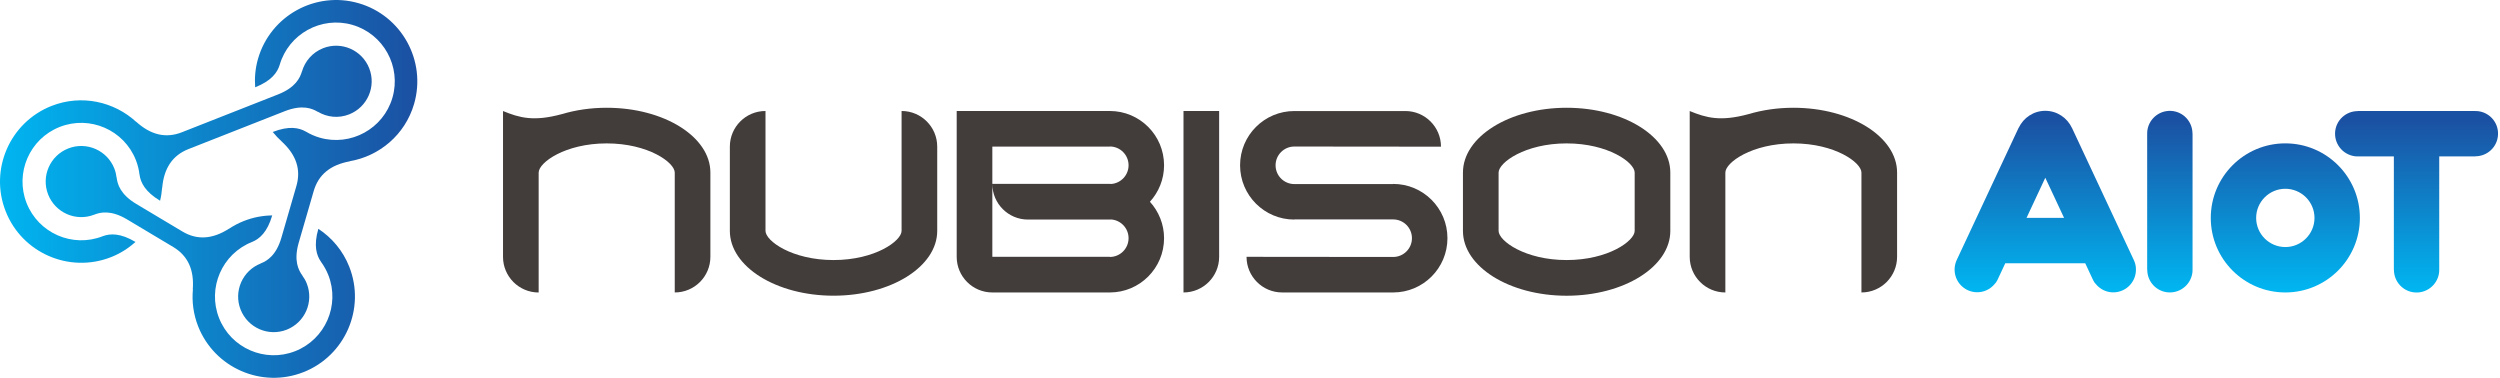
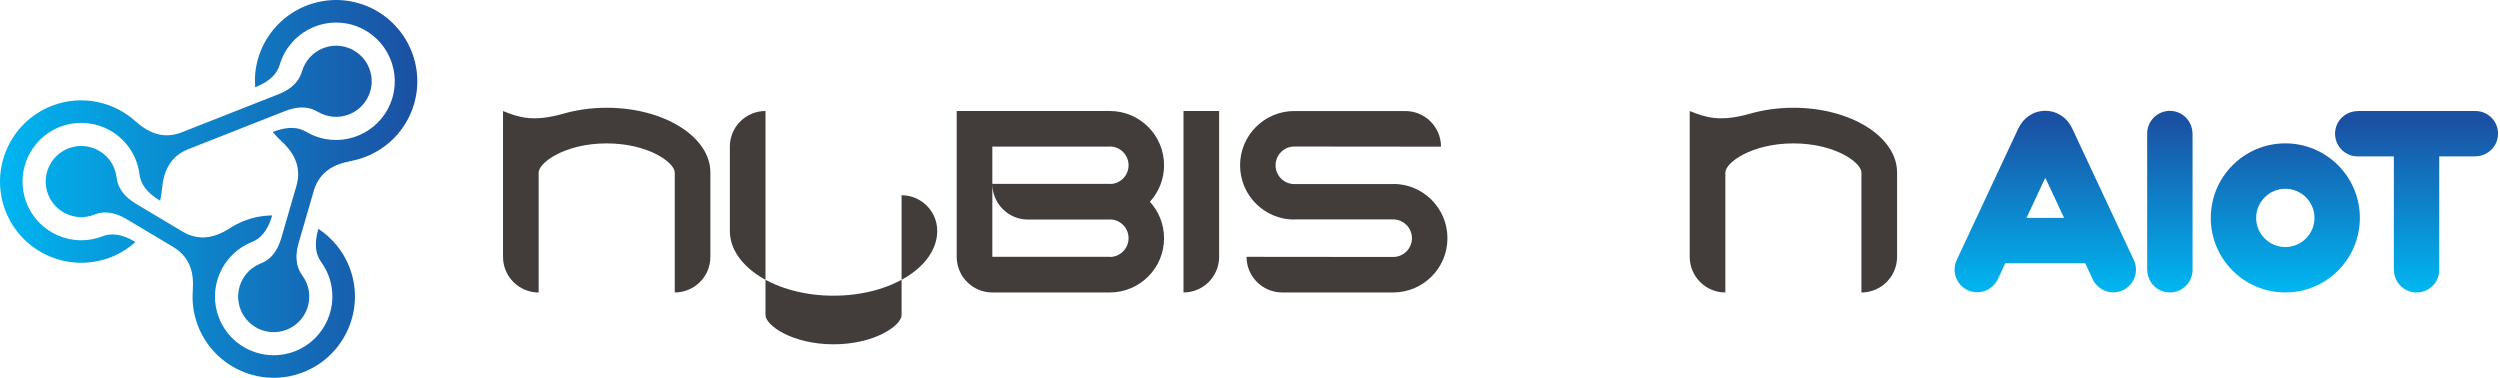
<svg xmlns="http://www.w3.org/2000/svg" version="1.1" id="Layer_1" x="0px" y="0px" viewBox="0 0 680.44 102.82" style="enable-background:new 0 0 680.44 102.82;" xml:space="preserve">
  <style type="text/css">
	.st0{fill:#423C3B;}
	.st1{fill:url(#SVGID_1_);}
	.st2{fill:url(#SVGID_00000013901338013531677270000014063998556115627930_);}
	.st3{fill:url(#SVGID_00000173851356515647339880000003975339388668819385_);}
	.st4{fill:url(#SVGID_00000166662573291793674920000017552259611517059002_);}
	.st5{fill:url(#SVGID_00000057841335007712219450000005798441310725947064_);}
	.st6{fill:url(#SVGID_00000083078707482789137860000001794892388139840665_);}
	.st7{fill:url(#SVGID_00000116201111640950689250000012475164992282166150_);}
</style>
  <g>
    <g>
      <path class="st0" d="M322.12,30.21V69.9v9.7c5.36,0,9.7-4.34,9.7-9.7V30.21H322.12z" />
      <path class="st0" d="M379.19,50.06v0.04h-26.9c-2.82,0-5.11-2.29-5.11-5.11c0-2.82,2.29-5.11,5.11-5.11l39.91,0.04    c0-5.36-4.34-9.7-9.7-9.7h-30.21c-8.16,0-14.77,6.61-14.77,14.77s6.61,14.77,14.77,14.77v-0.04h26.9c2.82,0,5.11,2.29,5.11,5.11    s-2.29,5.11-5.11,5.11l-39.91-0.04c0,5.36,4.34,9.7,9.7,9.7h30.21c8.16,0,14.77-6.61,14.77-14.77S387.35,50.06,379.19,50.06z" />
-       <path class="st0" d="M208.35,30.21c-5.36,0-9.7,4.34-9.7,9.7v22.93c0,9.74,12.64,17.64,28.22,17.64l0,0    c15.59,0,28.22-7.9,28.22-17.64V39.91c0-5.36-4.34-9.7-9.7-9.7l0,0v32.63c0,2.73-7.21,7.94-18.52,7.94    c-11.31,0-18.52-5.21-18.52-7.94L208.35,30.21L208.35,30.21z" />
+       <path class="st0" d="M208.35,30.21c-5.36,0-9.7,4.34-9.7,9.7v22.93c0,9.74,12.64,17.64,28.22,17.64l0,0    c15.59,0,28.22-7.9,28.22-17.64c0-5.36-4.34-9.7-9.7-9.7l0,0v32.63c0,2.73-7.21,7.94-18.52,7.94    c-11.31,0-18.52-5.21-18.52-7.94L208.35,30.21L208.35,30.21z" />
      <path class="st0" d="M165.14,29.33c-4.37,0-8.5,0.62-12.19,1.73l0.01-0.01c-7.7,2.1-11.53,1.02-16.05-0.83v8.82v7.94v0.88    c0,1.63,0,22.05,0,22.05c0,5.36,4.34,9.7,9.7,9.7V46.97l0,0c0-2.73,7.21-7.94,18.52-7.94c11.31,0,18.52,5.21,18.52,7.94l0,0V79.6    c5.36,0,9.7-4.34,9.7-9.7V46.97C193.36,37.23,180.73,29.33,165.14,29.33z" />
      <path class="st0" d="M488.13,29.33c-4.36,0-8.5,0.62-12.19,1.73l0.01-0.01c-7.7,2.1-11.53,1.02-16.05-0.83v8.82v7.92    c0,0.01,0,0.01,0,0.02V69.9c0,5.36,4.34,9.7,9.7,9.7V46.97l0,0c0-2.73,7.21-7.94,18.52-7.94s18.52,5.21,18.52,7.94l0,0V79.6    c5.36,0,9.7-4.34,9.7-9.7V46.97C516.36,37.23,503.72,29.33,488.13,29.33z" />
      <g>
        <polygon class="st0" points="444.92,46.97 444.92,46.97 444.92,46.97    " />
-         <path class="st0" d="M426.4,29.33c-15.59,0-28.22,7.9-28.22,17.64v15.88h0c0,9.74,12.64,17.64,28.22,17.64     c15.59,0,28.22-7.9,28.22-17.64h0V46.97C454.62,37.23,441.98,29.33,426.4,29.33z M444.92,62.84c0,2.73-7.21,7.94-18.52,7.94     c-11.31,0-18.52-5.21-18.52-7.94h0v0V46.97v0h0c0-2.73,7.21-7.94,18.52-7.94c11.31,0,18.52,5.21,18.52,7.94h0v0L444.92,62.84     L444.92,62.84L444.92,62.84z" />
        <polygon class="st0" points="407.88,46.97 407.88,46.97 407.88,46.97    " />
        <polygon class="st0" points="444.92,62.84 444.92,62.84 444.92,62.84    " />
        <polygon class="st0" points="407.88,62.84 407.88,62.84 407.88,62.84    " />
      </g>
      <path class="st0" d="M316.83,44.98c0-8.16-6.61-14.77-14.77-14.77h-31.97h-9.7V69.9c0,5.36,4.34,9.7,9.7,9.7v0h31.97    c8.16,0,14.77-6.61,14.77-14.77c0-3.82-1.47-7.3-3.85-9.92C315.37,52.28,316.83,48.81,316.83,44.98z M279.79,59.76h22.27    c0.15,0,0.29-0.02,0.43-0.02c2.62,0.22,4.68,2.41,4.68,5.09c0,2.82-2.29,5.11-5.11,5.11V69.9h-31.97V50.06V39.91h31.97v-0.04    c2.82,0,5.11,2.29,5.11,5.11c0,2.68-2.06,4.87-4.68,5.09c-0.14,0-0.29-0.02-0.43-0.02h-31.97    C270.09,55.41,274.43,59.76,279.79,59.76z" />
    </g>
    <g>
      <linearGradient id="SVGID_1_" gradientUnits="userSpaceOnUse" x1="-0.625" y1="41.974" x2="112.203" y2="41.974">
        <stop offset="0" style="stop-color:#00B6F1" />
        <stop offset="1" style="stop-color:#1B51A3" />
      </linearGradient>
      <path class="st1" d="M27.96,64.29c-8.2,3.23-17.5-0.82-20.72-9.02c-3.23-8.2,0.82-17.5,9.02-20.72c8.2-3.23,17.5,0.82,20.72,9.02    c0.51,1.3,0.84,2.64,0.99,3.97l0.01-0.01c0.28,2.14,1.51,4.66,5.58,7.1l0.01,0.01c0.29-1.17,0.47-2.37,0.56-3.58l0.02,0.05    c0.46-5.3,2.78-8.81,7.14-10.53l26.2-10.31c4.76-1.87,7.45-0.77,9.02,0.18l-0.01-0.04c2.49,1.5,5.62,1.87,8.53,0.72    c4.97-1.96,7.42-7.58,5.46-12.55c-1.96-4.97-7.58-7.42-12.55-5.46c-2.91,1.15-4.94,3.55-5.75,6.33l-0.01-0.02    c-0.51,1.76-1.74,4.39-6.48,6.26L49.5,36c-4.37,1.72-8.46,0.72-12.41-2.84l0.02,0.05c-6.04-5.58-14.96-7.58-23.1-4.37    C2.67,33.31-2.93,46.17,1.54,57.51C6,68.86,18.86,74.45,30.21,69.99c2.53-0.99,4.75-2.42,6.66-4.14    C32.79,63.41,29.99,63.52,27.96,64.29z" />
      <linearGradient id="SVGID_00000003799579968761793080000004179736807864983170_" gradientUnits="userSpaceOnUse" x1="-0.624" y1="45.198" x2="112.204" y2="45.198">
        <stop offset="0" style="stop-color:#00B6F1" />
        <stop offset="1" style="stop-color:#1B51A3" />
      </linearGradient>
      <path style="fill:url(#SVGID_00000003799579968761793080000004179736807864983170_);" d="M97.63,0.88    C85.92-2.52,73.63,4.25,70.24,15.96c-0.76,2.61-0.98,5.24-0.79,7.8c4.42-1.74,6.04-4.02,6.67-6.09    c2.45-8.46,11.34-13.35,19.8-10.9c8.46,2.45,13.35,11.34,10.9,19.8c-2.45,8.46-11.34,13.35-19.8,10.9    c-1.35-0.39-2.6-0.95-3.75-1.64l0,0.01c-1.87-1.09-4.61-1.65-9.03,0.08l-0.01,0c0.75,0.94,1.59,1.82,2.49,2.63l-0.02-0.01    c3.91,3.6,5.28,7.58,3.97,12.09l0,0L76.6,64.66h0c-1.42,4.91-3.94,6.37-5.65,7.04l0.02,0.01c-0.01,0-0.01,0-0.02,0.01    c-4.97,1.96-7.42,7.58-5.46,12.55c1.96,4.97,7.58,7.42,12.55,5.46c4.97-1.96,7.42-7.58,5.46-12.55c-0.31-0.8-0.73-1.52-1.21-2.18    l0.02,0c-1.08-1.48-2.42-4.06-1-8.96L85.38,52l0,0c1.31-4.51,4.6-7.14,9.83-8.09l-0.08-0.02c8.11-1.37,15.14-7.21,17.58-15.62    C116.1,16.56,109.33,4.27,97.63,0.88z" />
      <linearGradient id="SVGID_00000043432384363112858970000002140644447416714169_" gradientUnits="userSpaceOnUse" x1="-0.625" y1="71.279" x2="112.203" y2="71.279">
        <stop offset="0" style="stop-color:#00B6F1" />
        <stop offset="1" style="stop-color:#1B51A3" />
      </linearGradient>
      <path style="fill:url(#SVGID_00000043432384363112858970000002140644447416714169_);" d="M86.64,62.3    c-1.32,4.55-0.5,7.22,0.75,8.98l-0.01,0c0.79,1.08,1.46,2.27,1.98,3.58c3.23,8.2-0.82,17.5-9.02,20.72    c-8.2,3.23-17.5-0.82-20.72-9.02c-3.23-8.2,0.82-17.5,9.02-20.72c0,0,0,0,0,0l0,0c2-0.82,4.13-2.64,5.45-7.21    c-2.57,0.04-5.17,0.51-7.69,1.51c-1.46,0.57-2.81,1.29-4.07,2.12l0.02-0.03c-4.48,2.87-8.67,3.19-12.7,0.78l-12.54-7.49    c-4.39-2.62-5.16-5.43-5.37-7.25l-0.02,0.03c-0.09-0.81-0.28-1.63-0.6-2.43c-1.96-4.97-7.58-7.42-12.55-5.46    c-4.97,1.96-7.42,7.58-5.46,12.55s7.58,7.42,12.55,5.46c0.01,0,0.02-0.01,0.03-0.01c1.71-0.67,4.53-1.29,8.9,1.31l12.55,7.5l0,0    c4.03,2.41,5.74,6.25,5.33,11.56l0.04-0.07c-0.31,3.34,0.11,6.79,1.42,10.11c4.47,11.34,17.33,16.94,28.67,12.47    c11.34-4.46,16.94-17.33,12.47-28.67c-1.73-4.4-4.74-7.92-8.42-10.34L86.64,62.3z" />
    </g>
    <g>
      <linearGradient id="SVGID_00000102513539037707793840000007027427391784630463_" gradientUnits="userSpaceOnUse" x1="556.684" y1="79.219" x2="556.684" y2="32.961">
        <stop offset="0" style="stop-color:#00B6F1" />
        <stop offset="1" style="stop-color:#1B51A3" />
      </linearGradient>
      <path style="fill:url(#SVGID_00000102513539037707793840000007027427391784630463_);" d="M580.78,70.79    C580.78,70.79,580.79,70.79,580.78,70.79l-16.72-35.72c0-0.01-0.01-0.02-0.01-0.03l-0.12-0.25l-0.01,0.01    c-1.28-2.73-4.03-4.64-7.24-4.64c-3.2,0-5.94,1.89-7.23,4.61l-0.02-0.01l-16.85,35.99c0,0,0,0,0,0c-0.34,0.72-0.54,1.51-0.58,2.35    c-0.15,3.41,2.49,6.29,5.89,6.44c2.01,0.09,3.82-0.81,5.01-2.24c0.27-0.28,0.53-0.61,0.75-1.08l0.08-0.17    c0.01-0.01,0.01-0.03,0.02-0.04l2.04-4.36h21.76l2.05,4.39c0.01,0.01,0.01,0.03,0.02,0.04l0.08,0.17c0.22,0.47,0.47,0.8,0.75,1.08    c1.19,1.44,3,2.33,5.01,2.24c3.41-0.15,6.04-3.04,5.89-6.45C581.33,72.3,581.12,71.51,580.78,70.79z M551.57,59.31l2.93-6.27    c0,0,0,0,0,0l2.18-4.66l2.2,4.69c0,0,0,0,0,0l2.91,6.23H551.57z" />
    </g>
  </g>
  <linearGradient id="SVGID_00000110430881348469568950000003017001864351550380_" gradientUnits="userSpaceOnUse" x1="590.587" y1="79.219" x2="590.587" y2="32.961">
    <stop offset="0" style="stop-color:#00B6F1" />
    <stop offset="1" style="stop-color:#1B51A3" />
  </linearGradient>
  <path style="fill:url(#SVGID_00000110430881348469568950000003017001864351550380_);" d="M584.41,73.42h0.02  c0,3.28,2.56,6.02,5.88,6.17c3.41,0.15,6.29-2.49,6.45-5.89c0-0.09-0.02-0.18-0.02-0.28h0.02V36.35h-0.02  c0-3.28-2.56-6.02-5.88-6.17c-3.41-0.15-6.29,2.49-6.45,5.89c0,0.09,0.02,0.18,0.02,0.28h-0.02V73.42z" />
  <linearGradient id="SVGID_00000061456826494670401460000005269509002307810945_" gradientUnits="userSpaceOnUse" x1="657.736" y1="79.219" x2="657.736" y2="32.961">
    <stop offset="0" style="stop-color:#00B6F1" />
    <stop offset="1" style="stop-color:#1B51A3" />
  </linearGradient>
  <path style="fill:url(#SVGID_00000061456826494670401460000005269509002307810945_);" d="M674.02,30.22c-0.09,0-0.18,0.02-0.28,0.02  v-0.02h-32.02v0.02c-3.28,0-6.02,2.56-6.17,5.88c-0.15,3.41,2.49,6.29,5.89,6.45c0.09,0,0.18-0.02,0.28-0.02v0.02h9.83v30.87h0.02  c0,3.28,2.56,6.02,5.88,6.17c3.41,0.15,6.29-2.49,6.45-5.89c0-0.09-0.02-0.18-0.02-0.28h0.02V42.56h9.83v-0.02  c3.28,0,6.02-2.56,6.17-5.88C680.07,33.25,677.43,30.37,674.02,30.22z" />
  <linearGradient id="SVGID_00000005976711416078719930000016210090600137173160_" gradientUnits="userSpaceOnUse" x1="622.008" y1="79.219" x2="622.008" y2="32.962">
    <stop offset="0" style="stop-color:#00B6F1" />
    <stop offset="1" style="stop-color:#1B51A3" />
  </linearGradient>
  <path style="fill:url(#SVGID_00000005976711416078719930000016210090600137173160_);" d="M622.01,79.6  c11.2,0,20.29-9.08,20.29-20.29c0-11.2-9.08-20.29-20.29-20.29c-11.2,0-20.29,9.08-20.29,20.29C601.72,70.52,610.8,79.6,622.01,79.6  z M622.01,51.38c4.38,0,7.94,3.56,7.94,7.93s-3.56,7.93-7.94,7.93c-4.38,0-7.94-3.56-7.94-7.93S617.63,51.38,622.01,51.38z" />
</svg>